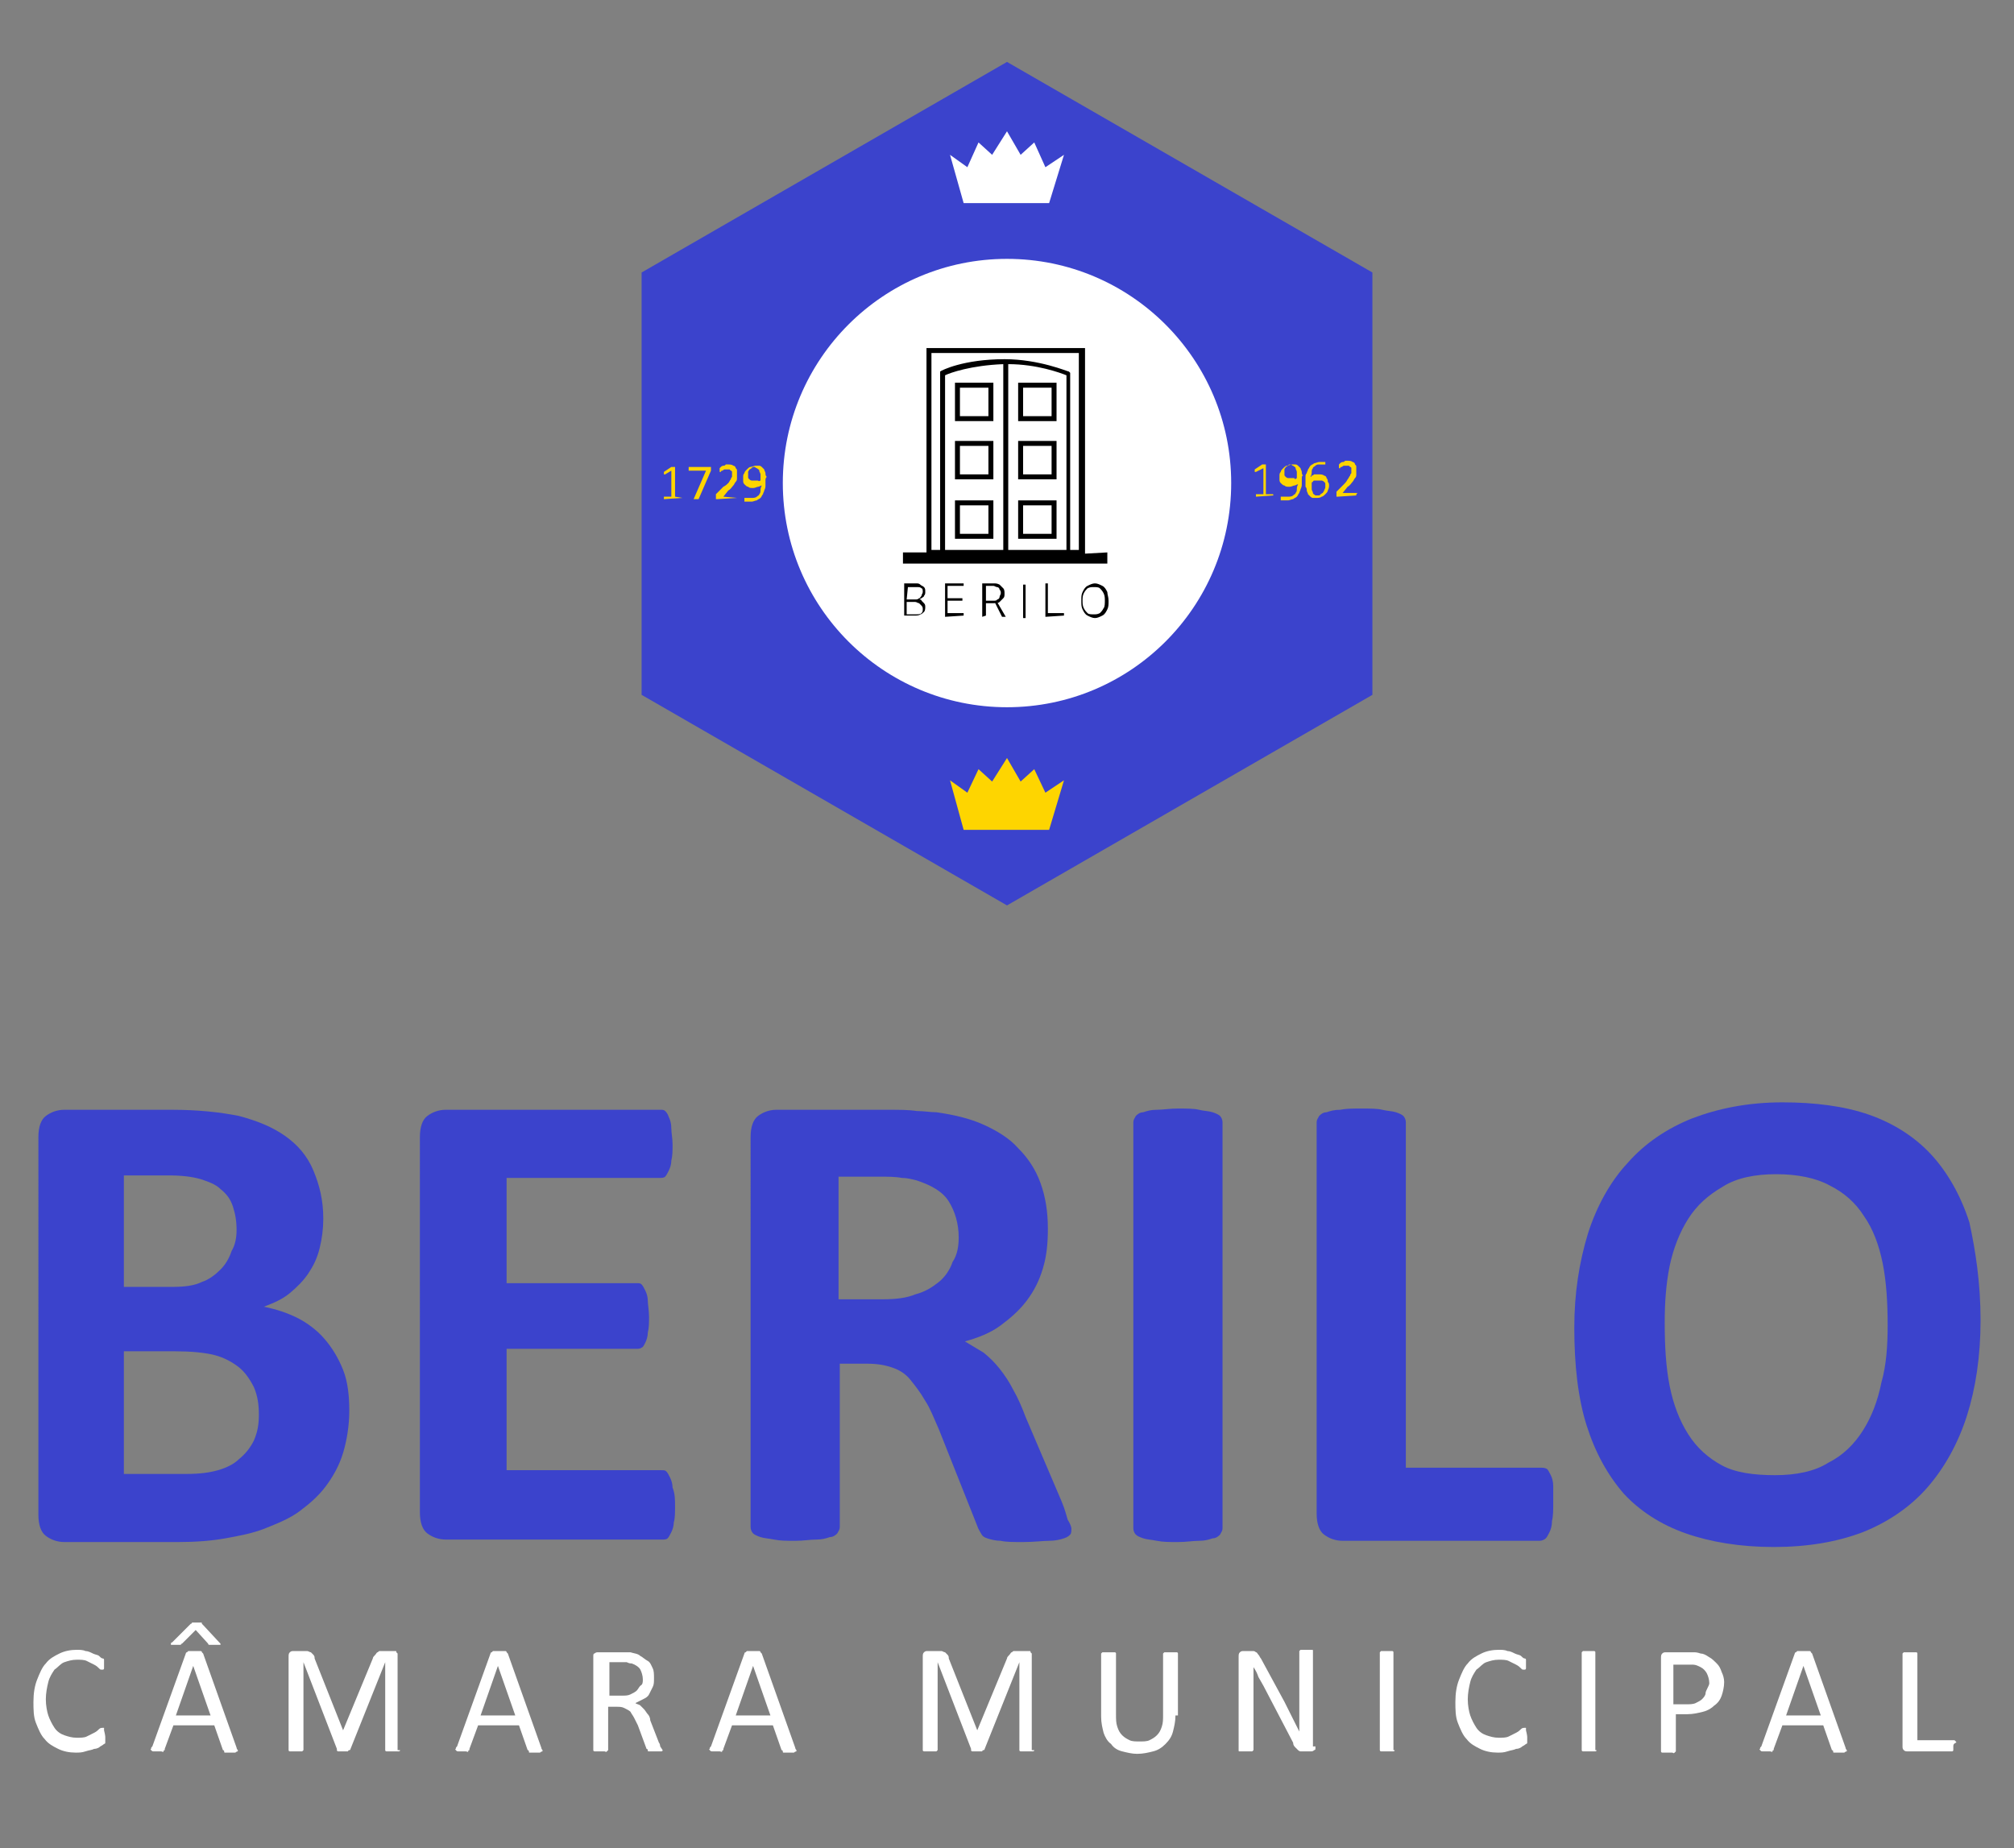
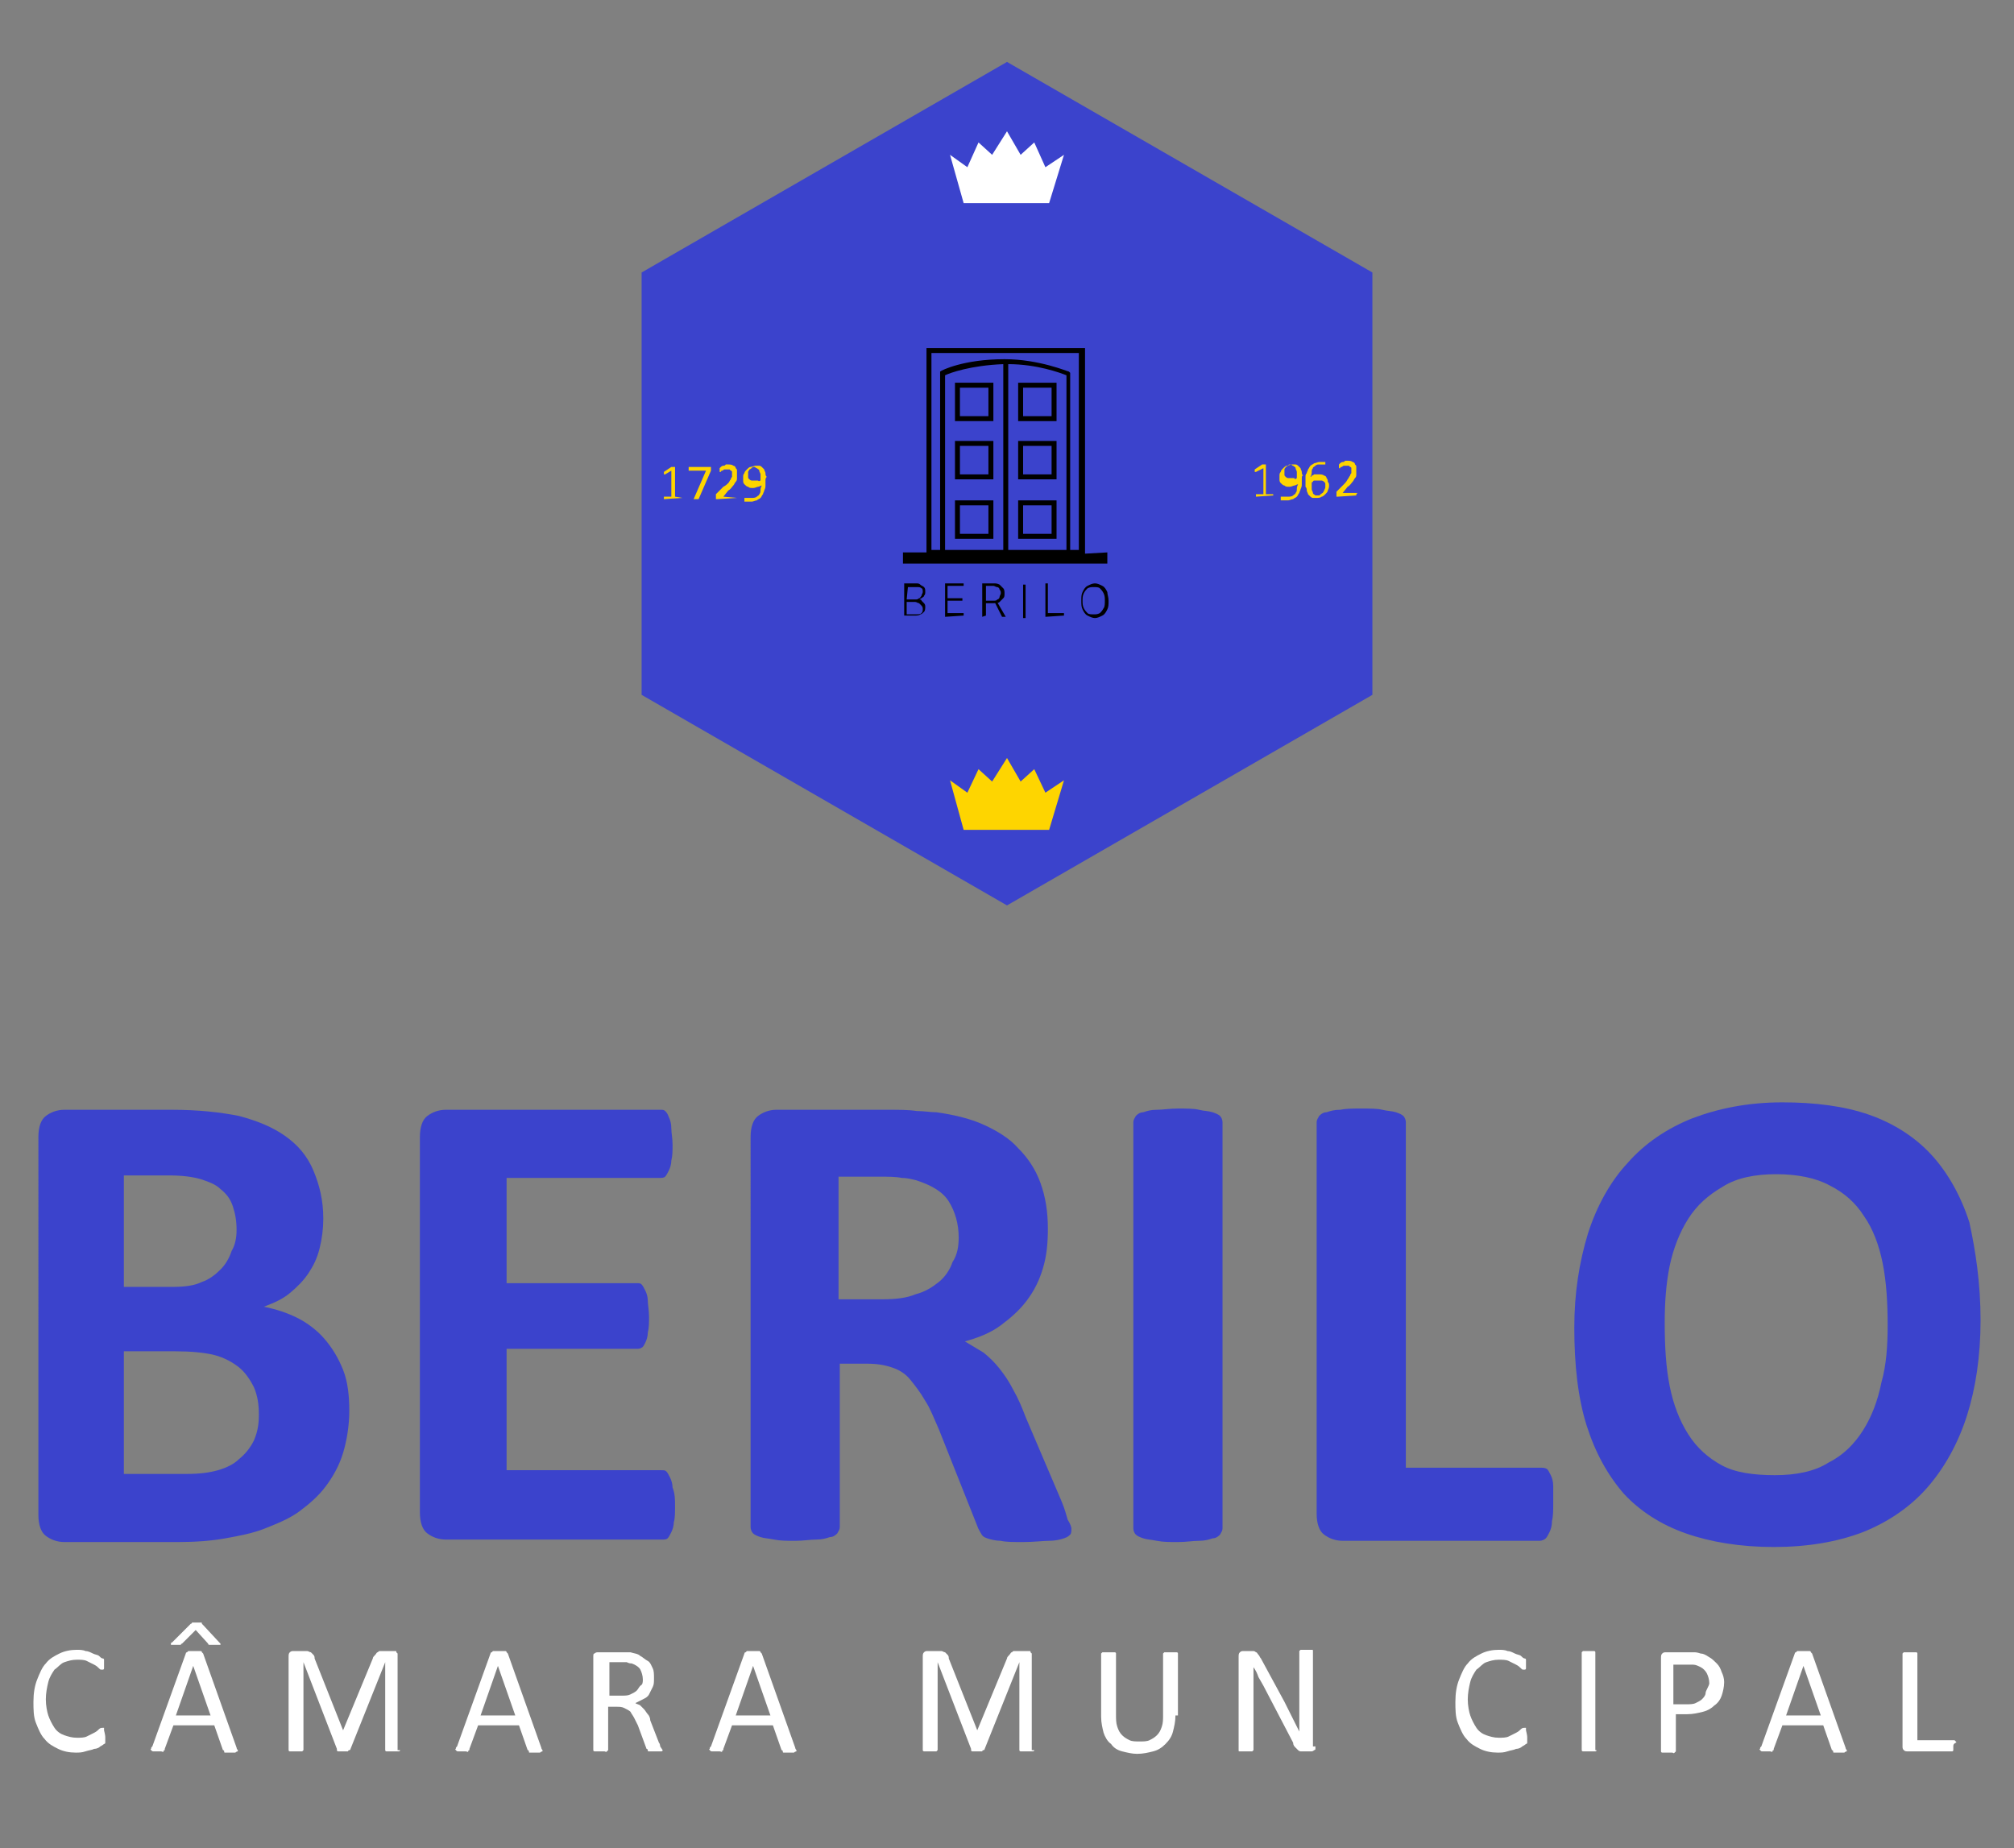
<svg xmlns="http://www.w3.org/2000/svg" version="1.1" id="Camada_1" x="0px" y="0px" viewBox="0 0 162.6 149.2" style="enable-background:new 0 0 162.6 149.2;" xml:space="preserve">
  <rect x="0" y="0" width="162.6" height="149.2" fill="#808080" stroke="none" />
  <style type="text/css">
	.st0{fill:#3B43CC;}
	.st1{fill:#FFFFFF;}
	.st2{fill:#FED500;}
</style>
  <g>
    <polygon class="st0" points="51.8,22 51.8,56.1 81.3,73.1 110.8,56.1 110.8,22 81.3,5  " />
-     <circle class="st1" cx="81.3" cy="39" r="18.1" />
    <polygon class="st1" points="84.4,13.5 83.5,11.5 82.4,12.5 81.3,10.6 80.1,12.5 79,11.5 78.1,13.5 76.7,12.5 77.8,16.4 81.3,16.4    84.7,16.4 85.9,12.5  " />
    <polygon class="st2" points="84.4,64 83.5,62.1 82.4,63.1 81.3,61.2 80.1,63.1 79,62.1 78.1,64 76.7,63 77.8,67 81.3,67 84.7,67    85.9,63  " />
    <g>
      <g>
        <path class="st2" d="M55.1,40.2L55.1,40.2C55.1,40.3,55.1,40.3,55.1,40.2L55.1,40.2L55.1,40.2l-1.5,0.1l0,0l0,0l0,0     c0,0,0,0,0-0.1c0,0,0,0,0-0.1l0,0l0,0l0,0h0.6V38l-0.5,0.3c0,0,0,0-0.1,0l0,0l0,0c0,0,0,0,0-0.1c0,0,0,0,0-0.1l0,0l0,0l0,0     l0.6-0.4l0,0l0,0l0,0c0,0,0,0,0.1,0h0.1c0,0,0,0,0.1,0l0,0l0,0v2.4L55.1,40.2L55.1,40.2L55.1,40.2C55.1,40.1,55.1,40.1,55.1,40.2     C55.1,40.1,55.1,40.1,55.1,40.2z" />
        <path class="st2" d="M57.4,37.7C57.4,37.7,57.4,37.8,57.4,37.7C57.4,37.8,57.4,37.8,57.4,37.7c0,0.1,0,0.1,0,0.2c0,0,0,0,0,0.1     l-1,2.3l0,0l0,0c0,0,0,0-0.1,0h-0.1h-0.1c0,0,0,0-0.1,0l0,0l0,0l1-2.3h-1.3c0,0,0,0-0.1,0v-0.1v-0.1c0,0,0,0,0-0.1l0,0l0,0h1.6     C57.2,37.7,57.2,37.7,57.4,37.7L57.4,37.7C57.4,37.6,57.4,37.6,57.4,37.7L57.4,37.7z" />
        <path class="st2" d="M59.5,40.2L59.5,40.2C59.5,40.3,59.5,40.3,59.5,40.2L59.5,40.2L59.5,40.2l-1.6,0.1c0,0,0,0-0.1,0l0,0l0,0     c0,0,0,0,0-0.1v-0.1c0,0,0,0,0-0.1l0,0c0,0,0,0,0-0.1l0.6-0.6c0.2-0.1,0.3-0.2,0.4-0.3c0.1-0.1,0.1-0.2,0.2-0.3     c0-0.1,0.1-0.2,0.1-0.2c0-0.1,0-0.1,0-0.2c0-0.1,0-0.1,0-0.2C59.1,38,59,38,59,38l-0.1-0.1c-0.1,0-0.1,0-0.2,0     c-0.1,0-0.2,0-0.2,0c-0.1,0-0.1,0.1-0.2,0.1c-0.1,0-0.1,0.1-0.1,0.1h-0.1l0,0l0,0c0,0,0,0,0-0.1c0,0,0,0,0-0.1c0,0,0,0,0-0.1     s0,0,0,0l0,0l0,0c0,0,0,0,0.1-0.1c0,0,0.1-0.1,0.2-0.1c0.1,0,0.1,0,0.2-0.1c0.1,0,0.2,0,0.2,0c0.1,0,0.3,0,0.4,0.1     c0.1,0,0.2,0.1,0.2,0.2c0.1,0.1,0.1,0.1,0.1,0.2c0,0.1,0,0.2,0,0.3s0,0.2,0,0.3s0,0.2-0.1,0.3s-0.1,0.2-0.2,0.3     c-0.1,0.1-0.2,0.3-0.4,0.4l-0.4,0.5L59.5,40.2L59.5,40.2L59.5,40.2C59.5,40.1,59.5,40.1,59.5,40.2C59.5,40.1,59.5,40.1,59.5,40.2     z" />
        <path class="st2" d="M61.8,38.8c0,0.1,0,0.2,0,0.4c0,0.1,0,0.2-0.1,0.4c0,0.1-0.1,0.2-0.1,0.3c-0.1,0.1-0.1,0.2-0.2,0.3     c-0.1,0.1-0.2,0.1-0.3,0.2c-0.1,0-0.3,0.1-0.4,0.1c-0.1,0-0.1,0-0.2,0s-0.1,0-0.2,0h-0.1h-0.1c0,0,0,0,0-0.1v-0.1v-0.1l0,0l0,0     l0,0c0,0,0,0,0.1,0h0.1c0,0,0.1,0,0.2,0c0.1,0,0.1,0,0.2,0s0.3,0,0.4-0.1c0.1-0.1,0.2-0.1,0.2-0.2c0.1-0.1,0.1-0.2,0.1-0.3     s0-0.2,0.1-0.4c-0.1,0-0.2,0.1-0.3,0.1s-0.2,0.1-0.4,0.1s-0.3,0-0.4-0.1c-0.1,0-0.2-0.1-0.3-0.2S60,38.9,60,38.8s0-0.2,0-0.3     s0-0.2,0.1-0.3c0-0.1,0.1-0.2,0.2-0.3c0.1-0.1,0.2-0.2,0.3-0.2s0.3-0.1,0.4-0.1c0.1,0,0.2,0,0.3,0s0.2,0.1,0.2,0.1     c0.1,0.1,0.1,0.1,0.2,0.2c0,0.1,0.1,0.2,0.1,0.3s0,0.2,0.1,0.3C61.8,38.6,61.8,38.7,61.8,38.8z M61.4,38.8c0-0.2,0-0.3,0-0.5     c0-0.1-0.1-0.2-0.1-0.3s-0.1-0.1-0.2-0.2c-0.1,0-0.1-0.1-0.2-0.1c-0.1,0-0.2,0-0.2,0.1c-0.1,0-0.1,0.1-0.2,0.1     c0,0.1-0.1,0.1-0.1,0.2c0,0.1,0,0.1,0,0.2c0,0.1,0,0.2,0,0.2c0,0.1,0,0.1,0.1,0.2c0,0,0.1,0.1,0.2,0.1c0.1,0,0.1,0,0.2,0     s0.2,0,0.3,0C61.3,38.9,61.3,38.8,61.4,38.8z" />
      </g>
    </g>
    <g>
      <g>
        <path class="st2" d="M102.8,40L102.8,40C102.8,40.1,102.8,40.1,102.8,40L102.8,40L102.8,40l-1.4,0.1l0,0l0,0l0,0c0,0,0,0,0-0.1     c0,0,0,0,0-0.1l0,0l0,0l0,0h0.6v-2.1l-0.6,0.3c0,0,0,0-0.1,0l0,0l0,0c0,0,0,0,0-0.1c0,0,0,0,0-0.1l0,0l0,0l0,0l0.6-0.4l0,0l0,0     l0,0c0,0,0,0,0.1,0h0.1c0,0,0,0,0.1,0l0,0l0,0v2.4h0.5l0,0l0,0C102.8,39.9,102.8,39.9,102.8,40C102.8,39.9,102.8,40,102.8,40z" />
        <path class="st2" d="M105.1,38.7c0,0.1,0,0.2,0,0.4c0,0.1,0,0.2-0.1,0.4c0,0.1-0.1,0.2-0.1,0.3c-0.1,0.1-0.1,0.2-0.2,0.3     s-0.2,0.1-0.3,0.2c-0.1,0-0.3,0.1-0.4,0.1s-0.1,0-0.2,0s-0.1,0-0.2,0h-0.1h-0.1c0,0,0,0,0-0.1s0-0.1,0-0.1v-0.1l0,0l0,0l0,0     c0,0,0,0,0.1,0h0.1c0,0,0.1,0,0.2,0s0.1,0,0.2,0s0.3,0,0.4-0.1s0.2-0.1,0.2-0.2c0.1-0.1,0.1-0.2,0.1-0.3s0-0.2,0.1-0.4     c-0.1,0-0.2,0.1-0.3,0.1s-0.2,0.1-0.4,0.1c-0.2,0-0.3,0-0.4-0.1c-0.1,0-0.2-0.1-0.3-0.2c-0.1-0.1-0.1-0.2-0.1-0.3s0-0.2,0-0.3     s0-0.2,0.1-0.3c0-0.1,0.1-0.2,0.2-0.3s0.2-0.2,0.3-0.2s0.3-0.1,0.4-0.1s0.2,0,0.3,0s0.2,0.1,0.2,0.1c0.1,0.1,0.1,0.1,0.2,0.2     c0,0.1,0.1,0.2,0.1,0.3s0,0.2,0.1,0.3C105.1,38.4,105.1,38.5,105.1,38.7z M104.7,38.6c0-0.2,0-0.3,0-0.5c0-0.1-0.1-0.2-0.1-0.3     s-0.1-0.1-0.2-0.2c-0.1,0-0.1-0.1-0.2-0.1s-0.2,0-0.2,0.1c-0.1,0-0.1,0.1-0.2,0.1c0,0.1-0.1,0.1-0.1,0.2c0,0.1,0,0.1,0,0.2     c0,0.1,0,0.2,0,0.2c0,0.1,0,0.1,0.1,0.2c0,0,0.1,0.1,0.2,0.1s0.1,0,0.2,0s0.2,0,0.3,0C104.5,38.7,104.6,38.7,104.7,38.6z" />
        <path class="st2" d="M107.3,39.2c0,0.1,0,0.2-0.1,0.4c0,0.1-0.1,0.2-0.2,0.3s-0.2,0.2-0.3,0.2c-0.1,0.1-0.3,0.1-0.4,0.1     s-0.2,0-0.3,0s-0.2-0.1-0.2-0.1c-0.1-0.1-0.1-0.1-0.2-0.2c0-0.1-0.1-0.2-0.1-0.3s0-0.2-0.1-0.3c0-0.1,0-0.2,0-0.4     c0-0.1,0-0.2,0-0.4c0-0.1,0-0.2,0.1-0.3c0-0.1,0.1-0.2,0.1-0.3c0.1-0.1,0.1-0.2,0.2-0.3s0.2-0.1,0.3-0.2c0.1,0,0.3-0.1,0.4-0.1     s0.1,0,0.2,0s0.1,0,0.1,0h0.1h0.1l0,0l0,0l0,0c0,0,0,0,0,0.1c0,0,0,0,0,0.1s0,0,0,0l0,0l0,0c0,0,0,0-0.1,0h-0.1h-0.1     c-0.1,0-0.1,0-0.2,0s-0.2,0-0.3,0.1s-0.2,0.1-0.2,0.2c-0.1,0.1-0.1,0.2-0.1,0.3s0,0.2-0.1,0.4c0,0,0.1,0,0.1-0.1     c0,0,0.1,0,0.2-0.1c0.1,0,0.1,0,0.2,0s0.1,0,0.2,0s0.3,0,0.4,0.1c0.1,0,0.2,0.1,0.2,0.2c0.1,0.1,0.1,0.2,0.1,0.3     C107.3,39,107.3,39.1,107.3,39.2z M107,39.3c0-0.1,0-0.2,0-0.2c0-0.1,0-0.1-0.1-0.2c0,0-0.1-0.1-0.2-0.1s-0.1,0-0.2,0     s-0.1,0-0.2,0s-0.1,0-0.2,0c0,0-0.1,0-0.1,0.1c0,0-0.1,0-0.1,0.1c0,0.2,0,0.3,0,0.5c0,0.1,0.1,0.2,0.1,0.3s0.1,0.1,0.2,0.2     c0.1,0,0.1,0,0.2,0s0.2,0,0.2-0.1c0.1,0,0.1-0.1,0.2-0.1c0-0.1,0.1-0.1,0.1-0.2C107,39.4,107,39.4,107,39.3z" />
        <path class="st2" d="M109.5,40L109.5,40C109.5,40.1,109.5,40.1,109.5,40L109.5,40L109.5,40l-1.5,0.1c0,0,0,0-0.1,0l0,0l0,0     c0,0,0,0,0-0.1v-0.1c0,0,0,0,0-0.1l0,0c0,0,0,0,0-0.1l0.6-0.6c0.1-0.1,0.2-0.2,0.3-0.4c0.1-0.1,0.1-0.2,0.2-0.3     c0-0.1,0.1-0.2,0.1-0.2c0-0.1,0-0.1,0-0.2s0-0.1,0-0.2c0-0.1-0.1-0.1-0.1-0.1l-0.1-0.1c0,0-0.1,0-0.2,0s-0.2,0-0.2,0     c-0.1,0-0.1,0.1-0.2,0.1s-0.1,0.1-0.1,0.1h-0.1l0,0l0,0c0,0,0,0,0-0.1c0,0,0,0,0-0.1c0,0,0,0,0-0.1l0,0l0,0l0,0c0,0,0,0,0.1-0.1     c0,0,0.1-0.1,0.2-0.1s0.1,0,0.2-0.1c0.1,0,0.2,0,0.2,0c0.1,0,0.3,0,0.4,0.1c0.1,0,0.2,0.1,0.2,0.2c0.1,0.1,0.1,0.1,0.1,0.2     c0,0.1,0,0.2,0,0.3s0,0.2,0,0.3s0,0.2-0.1,0.3s-0.1,0.2-0.2,0.3s-0.2,0.3-0.4,0.4l-0.4,0.5h1.2l0,0l0,0     C109.5,39.9,109.5,39.9,109.5,40C109.5,39.9,109.5,40,109.5,40z" />
      </g>
    </g>
    <g>
      <g>
        <g>
          <path d="M73,49.8v-2.7h0.9c0.2,0,0.3,0,0.4,0.1s0.2,0.1,0.3,0.2c0.1,0.1,0.1,0.2,0.1,0.4c0,0.1,0,0.2-0.1,0.3      c0,0.1-0.1,0.1-0.2,0.2c-0.1,0-0.1,0.1-0.2,0.1l0,0c0.1,0,0.2,0,0.2,0.1c0.1,0.1,0.1,0.1,0.2,0.2c0.1,0.1,0.1,0.2,0.1,0.3      s0,0.3-0.1,0.4c-0.1,0.1-0.2,0.2-0.3,0.2c-0.1,0.1-0.3,0.1-0.5,0.1H73V49.8z M73.2,48.4h0.7c0.1,0,0.2,0,0.3-0.1      c0.1,0,0.1-0.1,0.2-0.2c0-0.1,0.1-0.2,0.1-0.3s0-0.3-0.1-0.3c-0.1-0.1-0.2-0.1-0.4-0.1h-0.7L73.2,48.4L73.2,48.4z M73.2,49.6      h0.7c0.2,0,0.4,0,0.5-0.1s0.1-0.2,0.1-0.3s0-0.2-0.1-0.3s-0.1-0.1-0.2-0.2c-0.1,0-0.2-0.1-0.3-0.1h-0.7V49.6z" />
          <path d="M76.3,49.8v-2.7h1.5v0.2h-1.3v1h1.2v0.2h-1.2v1h1.3v0.2L76.3,49.8L76.3,49.8z" />
          <path d="M79.3,49.8v-2.7h0.9c0.2,0,0.3,0,0.5,0.1c0.1,0.1,0.2,0.2,0.3,0.3s0.1,0.3,0.1,0.4c0,0.2,0,0.3-0.1,0.4      c-0.1,0.1-0.2,0.2-0.3,0.3c-0.1,0.1-0.3,0.1-0.5,0.1h-0.7v-0.2h0.7c0.1,0,0.3,0,0.3-0.1c0.1,0,0.2-0.1,0.2-0.2      c0-0.1,0.1-0.2,0.1-0.3s0-0.2-0.1-0.3c0-0.1-0.1-0.2-0.2-0.2s-0.2-0.1-0.3-0.1h-0.6v2.4L79.3,49.8L79.3,49.8z M80.5,48.6      l0.7,1.2h-0.3l-0.6-1.2H80.5z" />
          <path d="M82.8,47.2v2.7h-0.2v-2.7H82.8z" />
          <path d="M84.4,49.8v-2.7h0.2v2.4h1.3v0.2L84.4,49.8L84.4,49.8z" />
          <path d="M89.5,48.5c0,0.3,0,0.5-0.1,0.7s-0.2,0.4-0.4,0.5c-0.2,0.1-0.4,0.2-0.6,0.2s-0.4-0.1-0.6-0.2c-0.2-0.1-0.3-0.3-0.4-0.5      s-0.1-0.4-0.1-0.7s0-0.5,0.1-0.7s0.2-0.4,0.4-0.5c0.2-0.1,0.4-0.2,0.6-0.2s0.4,0.1,0.6,0.2c0.2,0.1,0.3,0.3,0.4,0.5      C89.4,48,89.5,48.2,89.5,48.5z M89.2,48.5c0-0.2,0-0.4-0.1-0.6c-0.1-0.2-0.2-0.3-0.3-0.4c-0.1-0.1-0.3-0.1-0.5-0.1      s-0.3,0-0.5,0.1c-0.1,0.1-0.2,0.2-0.3,0.4s-0.1,0.4-0.1,0.6c0,0.2,0,0.4,0.1,0.6c0.1,0.2,0.2,0.3,0.3,0.4      c0.1,0.1,0.3,0.1,0.5,0.1s0.3,0,0.5-0.1c0.1-0.1,0.2-0.2,0.3-0.4C89.2,49,89.2,48.7,89.2,48.5z" />
        </g>
      </g>
      <g>
        <path d="M87.6,44.7V28.1H74.8v16.5h-1.9v0.9h16.5v-0.9L87.6,44.7L87.6,44.7z M86.1,44.4h-4.7v-15c2.3,0,4.2,0.7,4.7,0.9V44.4z      M81,44.4h-4.7V30.3c0.4-0.2,2.1-0.8,4.7-0.9V44.4z M75.2,28.5h11.9v15.9h-0.7V30.1L86.3,30c-0.1,0-2.4-1-5.2-1     c-3.3,0-5.1,0.9-5.2,1v0.1v14.3h-0.7C75.2,44.4,75.2,28.5,75.2,28.5z" />
        <path d="M80.2,40.4h-3.1v3.1h3.1V40.4z M79.8,43.1h-2.3v-2.3h2.3V43.1z" />
        <path d="M80.2,35.6h-3.1v3.1h3.1V35.6z M79.8,38.3h-2.3V36h2.3V38.3z" />
        <path d="M80.2,30.9h-3.1V34h3.1V30.9z M79.8,33.6h-2.3v-2.3h2.3V33.6z" />
        <path d="M85.3,43.5v-3.1h-3.1v3.1H85.3z M82.6,40.8h2.3v2.3h-2.3V40.8z" />
        <path d="M85.3,35.6h-3.1v3.1h3.1V35.6z M84.9,38.3h-2.3V36h2.3V38.3z" />
        <path d="M85.3,30.9h-3.1V34h3.1V30.9z M84.9,33.6h-2.3v-2.3h2.3V33.6z" />
      </g>
    </g>
  </g>
  <g>
    <g>
      <path class="st0" d="M28.2,113.9c0,1.2-0.2,2.4-0.5,3.4s-0.8,1.9-1.4,2.7c-0.6,0.8-1.3,1.4-2.1,2s-1.8,1-2.8,1.4s-2.1,0.6-3.2,0.8    c-1.1,0.2-2.4,0.3-3.8,0.3H5.2c-0.6,0-1.1-0.2-1.5-0.5s-0.6-0.9-0.6-1.7V91.8c0-0.8,0.2-1.4,0.6-1.7c0.4-0.3,0.9-0.5,1.5-0.5h8.7    c2.1,0,3.9,0.2,5.4,0.5c1.5,0.4,2.7,0.9,3.7,1.6s1.8,1.6,2.3,2.8c0.5,1.2,0.8,2.4,0.8,3.9c0,0.8-0.1,1.6-0.3,2.4    c-0.2,0.8-0.5,1.4-0.9,2s-0.9,1.1-1.5,1.6s-1.3,0.8-2.1,1.1c1,0.2,1.9,0.5,2.7,0.9c0.8,0.4,1.6,1,2.2,1.7s1.1,1.5,1.5,2.5    S28.2,112.8,28.2,113.9z M19.1,99.3c0-0.7-0.1-1.3-0.3-1.9c-0.2-0.6-0.5-1-1-1.4c-0.4-0.4-1-0.6-1.6-0.8c-0.7-0.2-1.5-0.3-2.6-0.3    H10v9h3.9c1,0,1.8-0.1,2.4-0.4c0.6-0.2,1.1-0.6,1.5-1s0.7-0.9,0.9-1.5C19,100.5,19.1,99.9,19.1,99.3z M20.9,114.2    c0-0.8-0.1-1.5-0.4-2.2c-0.3-0.6-0.7-1.2-1.2-1.6s-1.2-0.8-2-1s-1.9-0.3-3.1-0.3H10v9.9h5.1c1,0,1.8-0.1,2.5-0.3    c0.7-0.2,1.3-0.5,1.7-0.9c0.5-0.4,0.9-0.9,1.2-1.5C20.8,115.6,20.9,115,20.9,114.2z" />
      <path class="st0" d="M54.5,121.6c0,0.5,0,1-0.1,1.3c0,0.3-0.1,0.6-0.2,0.8c-0.1,0.2-0.2,0.4-0.3,0.5s-0.3,0.1-0.4,0.1H36    c-0.6,0-1.1-0.2-1.5-0.5s-0.6-0.9-0.6-1.7V91.8c0-0.8,0.2-1.4,0.6-1.7c0.4-0.3,0.9-0.5,1.5-0.5h17.3c0.2,0,0.3,0,0.4,0.1    c0.1,0.1,0.2,0.2,0.3,0.5c0.1,0.2,0.2,0.5,0.2,0.9s0.1,0.8,0.1,1.3s0,0.9-0.1,1.3c0,0.3-0.1,0.6-0.2,0.8c-0.1,0.2-0.2,0.4-0.3,0.5    s-0.3,0.1-0.4,0.1H40.9v8.5h10.5c0.2,0,0.3,0,0.4,0.1c0.1,0.1,0.2,0.3,0.3,0.5s0.2,0.5,0.2,0.8s0.1,0.8,0.1,1.3s0,0.9-0.1,1.3    c0,0.3-0.1,0.6-0.2,0.8c-0.1,0.2-0.2,0.4-0.3,0.4c-0.1,0.1-0.3,0.1-0.4,0.1H40.9v9.8h12.5c0.2,0,0.3,0,0.4,0.1    c0.1,0.1,0.2,0.3,0.3,0.5s0.2,0.5,0.2,0.8C54.5,120.6,54.5,121.1,54.5,121.6z" />
      <path class="st0" d="M86.5,123.4c0,0.2,0,0.4-0.1,0.5s-0.2,0.2-0.5,0.3s-0.7,0.2-1.2,0.2s-1.2,0.1-2.1,0.1c-0.8,0-1.4,0-1.8-0.1    c-0.4,0-0.8-0.1-1.1-0.2s-0.4-0.2-0.5-0.4c-0.1-0.2-0.2-0.3-0.3-0.6l-3.1-7.8c-0.4-0.9-0.7-1.7-1.1-2.3c-0.4-0.7-0.8-1.2-1.2-1.7    s-0.9-0.8-1.5-1s-1.2-0.3-2-0.3h-2.2v13.2c0,0.2-0.1,0.3-0.2,0.5c-0.1,0.1-0.3,0.3-0.6,0.3c-0.3,0.1-0.6,0.2-1.1,0.2    s-1,0.1-1.7,0.1c-0.7,0-1.2,0-1.7-0.1s-0.8-0.1-1.1-0.2s-0.5-0.2-0.6-0.3s-0.2-0.3-0.2-0.5V91.8c0-0.8,0.2-1.4,0.6-1.7    c0.4-0.3,0.9-0.5,1.5-0.5h9c0.9,0,1.7,0,2.3,0.1c0.6,0,1.1,0.1,1.6,0.1c1.4,0.2,2.7,0.5,3.8,1s2.1,1.1,2.8,1.9    c0.8,0.8,1.4,1.7,1.8,2.8c0.4,1.1,0.6,2.3,0.6,3.7c0,1.2-0.1,2.2-0.4,3.2s-0.7,1.8-1.3,2.6c-0.6,0.8-1.3,1.4-2.1,2s-1.8,1-2.9,1.3    c0.5,0.3,1,0.6,1.5,0.9c0.5,0.4,0.9,0.8,1.3,1.3s0.8,1.1,1.1,1.7c0.4,0.7,0.7,1.4,1,2.2l2.9,6.8c0.3,0.7,0.4,1.2,0.5,1.5    C86.4,123,86.5,123.3,86.5,123.4z M77.4,99.9c0-1.1-0.3-2.1-0.8-2.9s-1.4-1.3-2.6-1.7c-0.4-0.1-0.8-0.2-1.2-0.2    C72.3,95,71.7,95,70.9,95h-3.2v9.9h3.6c1,0,1.9-0.1,2.6-0.4c0.8-0.2,1.4-0.6,1.9-1s0.9-1,1.1-1.6C77.3,101.3,77.4,100.6,77.4,99.9    z" />
      <path class="st0" d="M98.7,123.4c0,0.2-0.1,0.3-0.2,0.5c-0.1,0.1-0.3,0.3-0.6,0.3c-0.3,0.1-0.6,0.2-1.1,0.2s-1,0.1-1.7,0.1    s-1.2,0-1.7-0.1s-0.8-0.1-1.1-0.2s-0.5-0.2-0.6-0.3s-0.2-0.3-0.2-0.5V90.6c0-0.2,0.1-0.3,0.2-0.5c0.1-0.1,0.3-0.3,0.6-0.3    c0.3-0.1,0.6-0.2,1.1-0.2s1-0.1,1.7-0.1s1.3,0,1.7,0.1c0.4,0.1,0.8,0.1,1.1,0.2s0.5,0.2,0.6,0.3c0.1,0.1,0.2,0.3,0.2,0.5V123.4z" />
      <path class="st0" d="M125.4,121.4c0,0.5,0,1-0.1,1.4c0,0.4-0.1,0.7-0.2,0.9c-0.1,0.2-0.2,0.4-0.3,0.5s-0.3,0.2-0.5,0.2h-15.9    c-0.6,0-1.1-0.2-1.5-0.5s-0.6-0.9-0.6-1.7V90.6c0-0.2,0.1-0.3,0.2-0.5c0.1-0.1,0.3-0.3,0.6-0.3c0.3-0.1,0.6-0.2,1.1-0.2    c0.5-0.1,1-0.1,1.7-0.1s1.3,0,1.7,0.1c0.4,0.1,0.8,0.1,1.1,0.2s0.5,0.2,0.6,0.3c0.1,0.1,0.2,0.3,0.2,0.5v27.9h10.9    c0.2,0,0.3,0,0.5,0.1c0.1,0.1,0.2,0.3,0.3,0.5c0.1,0.2,0.2,0.5,0.2,0.9S125.4,120.9,125.4,121.4z" />
      <path class="st0" d="M159.9,106.6c0,2.9-0.4,5.5-1.1,7.7s-1.8,4.2-3.2,5.8s-3.2,2.8-5.2,3.6c-2.1,0.8-4.5,1.2-7.2,1.2    s-5.1-0.4-7.1-1.1s-3.7-1.8-5-3.2c-1.3-1.5-2.3-3.3-3-5.5s-1-4.9-1-7.9c0-2.8,0.4-5.3,1.1-7.6c0.7-2.2,1.8-4.2,3.2-5.7    c1.4-1.6,3.2-2.8,5.2-3.6c2.1-0.8,4.5-1.3,7.3-1.3c2.6,0,5,0.3,7,1s3.7,1.8,5,3.2c1.3,1.4,2.4,3.3,3.1,5.5    C159.5,101,159.9,103.6,159.9,106.6z M152.4,107c0-1.8-0.1-3.5-0.4-5c-0.3-1.5-0.8-2.8-1.5-3.8c-0.7-1.1-1.6-1.9-2.8-2.5    c-1.1-0.6-2.6-0.9-4.3-0.9s-3.2,0.3-4.3,1c-1.2,0.7-2.1,1.5-2.8,2.6s-1.2,2.4-1.5,3.8c-0.3,1.5-0.4,3-0.4,4.6    c0,1.9,0.1,3.6,0.4,5.1c0.3,1.5,0.8,2.8,1.5,3.9s1.6,1.9,2.7,2.5c1.1,0.6,2.6,0.8,4.3,0.8s3.2-0.3,4.3-1c1.2-0.6,2.1-1.5,2.8-2.6    s1.2-2.4,1.5-3.9C152.3,110.2,152.4,108.6,152.4,107z" />
    </g>
  </g>
  <g>
    <path class="st1" d="M8.5,140.3c0,0.1,0,0.1,0,0.2v0.1v0.1c0,0,0,0.1-0.1,0.1c0,0-0.1,0.1-0.3,0.2c-0.1,0.1-0.3,0.2-0.5,0.2   c-0.2,0.1-0.4,0.1-0.7,0.2c-0.3,0.1-0.5,0.1-0.8,0.1c-0.5,0-1-0.1-1.4-0.3s-0.8-0.4-1.1-0.8c-0.3-0.3-0.5-0.8-0.7-1.3   s-0.2-1.1-0.2-1.7c0-0.7,0.1-1.3,0.3-1.8s0.4-1,0.7-1.3c0.3-0.4,0.7-0.6,1.1-0.8s0.9-0.3,1.4-0.3c0.2,0,0.5,0,0.7,0.1   c0.2,0,0.4,0.1,0.6,0.2c0.2,0.1,0.4,0.1,0.5,0.2c0.1,0.1,0.2,0.2,0.3,0.2s0.1,0.1,0.1,0.1v0.1v0.1c0,0.1,0,0.1,0,0.2   c0,0.1,0,0.2,0,0.2c0,0.1,0,0.1,0,0.1s0,0.1-0.1,0.1H8.2c-0.1,0-0.1,0-0.2-0.1c-0.1-0.1-0.2-0.2-0.4-0.3c-0.2-0.1-0.4-0.2-0.6-0.3   S6.5,134,6.2,134c-0.4,0-0.7,0.1-1,0.2s-0.5,0.4-0.8,0.6c-0.2,0.3-0.4,0.6-0.5,1s-0.2,0.9-0.2,1.4s0.1,1,0.2,1.3   c0.1,0.3,0.3,0.7,0.5,1s0.5,0.5,0.8,0.6s0.6,0.2,1,0.2c0.3,0,0.6,0,0.8-0.1c0.2-0.1,0.4-0.2,0.6-0.3s0.3-0.2,0.4-0.3   c0.1-0.1,0.2-0.1,0.3-0.1h0.1c0,0,0,0,0,0.1v0.1C8.5,140.1,8.5,140.2,8.5,140.3z" />
    <path class="st1" d="M19.1,141.1c0,0.1,0.1,0.2,0.1,0.2v0.1c0,0-0.1,0-0.2,0.1c-0.1,0-0.2,0-0.3,0c-0.1,0-0.2,0-0.3,0   c-0.1,0-0.1,0-0.2,0s-0.1,0-0.1-0.1c0,0,0-0.1-0.1-0.1l-0.7-2H14l-0.7,1.9v0.1c0,0-0.1,0-0.1,0.1s-0.1,0-0.2,0s-0.2,0-0.3,0   s-0.2,0-0.3,0s-0.1,0-0.2-0.1c-0.1-0.1,0-0.1,0-0.1c0-0.1,0-0.1,0.1-0.2l2.7-7.5c0,0,0-0.1,0.1-0.1l0.1-0.1c0,0,0.1,0,0.2,0   s0.2,0,0.3,0s0.2,0,0.3,0c0.1,0,0.2,0,0.2,0s0.1,0,0.1,0.1l0.1,0.1L19.1,141.1z M15.8,131c0.1,0,0.2,0,0.2,0c0.1,0,0.1,0,0.2,0   s0.1,0,0.1,0.1l0.1,0.1l1.3,1.4l0.1,0.1v0.1h-0.1c-0.1,0-0.1,0-0.2,0s-0.2,0-0.3,0c-0.1,0-0.1,0-0.2,0h-0.1c0,0-0.1,0-0.1-0.1   l-1-1.1l-1,1c-0.1,0.1-0.1,0.1-0.1,0.1s-0.1,0-0.1,0.1c0,0-0.1,0-0.2,0s-0.2,0-0.3,0s-0.2,0-0.2,0c-0.1,0-0.1,0-0.1,0s0,0,0-0.1   c0,0,0-0.1,0.1-0.1l1.4-1.4l0.1-0.1c0,0,0.1,0,0.1-0.1C15.5,131,15.6,131,15.8,131C15.6,131,15.7,131,15.8,131z M15.6,134.5   L15.6,134.5l-1.4,4H17L15.6,134.5z" />
    <path class="st1" d="M32.3,141.3L32.3,141.3c0,0.1-0.1,0.1-0.1,0.1s-0.1,0-0.2,0s-0.2,0-0.3,0c-0.1,0-0.2,0-0.3,0   c-0.1,0-0.1,0-0.2,0c0,0-0.1,0-0.1-0.1v-0.1v-7l0,0l-2.8,7c0,0,0,0.1-0.1,0.1c0,0-0.1,0-0.1,0.1c0,0-0.1,0-0.2,0s-0.1,0-0.2,0   s-0.2,0-0.2,0c-0.1,0-0.1,0-0.2,0c0,0-0.1,0-0.1-0.1c0,0,0,0,0-0.1l-2.7-7l0,0v7v0.1c0,0,0,0-0.1,0.1c0,0-0.1,0-0.2,0s-0.2,0-0.3,0   c-0.1,0-0.2,0-0.3,0c-0.1,0-0.1,0-0.2,0c0,0-0.1,0-0.1-0.1v-0.1v-7.4c0-0.2,0-0.3,0.1-0.4s0.2-0.1,0.3-0.1h0.7c0.1,0,0.3,0,0.4,0   s0.2,0.1,0.3,0.1c0.1,0.1,0.1,0.1,0.2,0.2s0.1,0.2,0.1,0.3l2.3,5.8l0,0l2.4-5.8c0-0.1,0.1-0.2,0.2-0.3s0.1-0.2,0.2-0.2   c0.1-0.1,0.1-0.1,0.2-0.1s0.2,0,0.3,0h0.7c0.1,0,0.1,0,0.2,0s0.1,0,0.1,0.1l0.1,0.1c0,0.1,0,0.1,0,0.2v7.6L32.3,141.3L32.3,141.3z" />
    <path class="st1" d="M43.7,141.1c0,0.1,0.1,0.2,0.1,0.2v0.1c0,0-0.1,0-0.2,0.1c-0.1,0-0.2,0-0.3,0s-0.2,0-0.3,0s-0.1,0-0.2,0   s-0.1,0-0.1-0.1c0,0,0-0.1-0.1-0.1l-0.7-2h-3.3l-0.7,1.9v0.1c0,0-0.1,0-0.1,0.1s-0.1,0-0.2,0s-0.2,0-0.3,0s-0.2,0-0.3,0   s-0.1,0-0.2-0.1c-0.1-0.1,0-0.1,0-0.1c0-0.1,0-0.1,0.1-0.2l2.7-7.5c0,0,0-0.1,0.1-0.1l0.1-0.1c0,0,0.1,0,0.2,0s0.2,0,0.3,0   s0.2,0,0.3,0s0.2,0,0.2,0s0.1,0,0.1,0.1l0.1,0.1L43.7,141.1z M40.2,134.5L40.2,134.5l-1.4,4h2.8L40.2,134.5z" />
    <path class="st1" d="M53.5,141.3L53.5,141.3c0,0.1-0.1,0.1-0.1,0.1s-0.1,0-0.2,0c-0.1,0-0.2,0-0.3,0s-0.2,0-0.3,0s-0.1,0-0.2,0   s-0.1,0-0.1-0.1c0,0,0-0.1-0.1-0.1l-0.7-1.9c-0.1-0.2-0.2-0.4-0.3-0.6s-0.2-0.3-0.3-0.5c-0.1-0.1-0.3-0.2-0.5-0.3s-0.4-0.1-0.6-0.1   h-0.7v3.4v0.1c0,0,0,0-0.1,0.1s-0.1,0-0.2,0s-0.2,0-0.3,0s-0.2,0-0.3,0s-0.1,0-0.2,0c0,0-0.1,0-0.1-0.1v-0.1v-7.4   c0-0.2,0-0.3,0.1-0.3c0.1-0.1,0.2-0.1,0.3-0.1H50c0.2,0,0.4,0,0.5,0s0.3,0,0.4,0c0.3,0.1,0.6,0.1,0.8,0.3c0.2,0.1,0.4,0.3,0.6,0.4   c0.2,0.1,0.3,0.4,0.4,0.6c0.1,0.2,0.1,0.5,0.1,0.8s0,0.5-0.1,0.7s-0.2,0.4-0.3,0.6s-0.3,0.3-0.5,0.4s-0.4,0.2-0.6,0.3   c0.1,0.1,0.3,0.1,0.4,0.2c0.1,0.1,0.2,0.2,0.3,0.3s0.2,0.3,0.3,0.4c0.1,0.1,0.2,0.3,0.2,0.5l0.7,1.8c0.1,0.1,0.1,0.3,0.1,0.3   L53.5,141.3z M51.9,135.6c0-0.3-0.1-0.6-0.2-0.8c-0.1-0.2-0.4-0.4-0.7-0.5c-0.1,0-0.2,0-0.4-0.1c-0.1,0-0.3,0-0.5,0h-0.9v2.7h1   c0.3,0,0.5,0,0.7-0.1s0.4-0.2,0.5-0.3s0.2-0.3,0.3-0.4C51.9,136,51.9,135.8,51.9,135.6z" />
    <path class="st1" d="M64.2,141.1c0,0.1,0.1,0.2,0.1,0.2v0.1c0,0-0.1,0-0.2,0.1c-0.1,0-0.2,0-0.3,0s-0.2,0-0.3,0s-0.1,0-0.2,0   s-0.1,0-0.1-0.1c0,0,0-0.1-0.1-0.1l-0.7-2h-3.3l-0.7,1.9v0.1c0,0-0.1,0-0.1,0.1s-0.1,0-0.2,0c-0.1,0-0.2,0-0.3,0s-0.2,0-0.3,0   s-0.1,0-0.2-0.1c-0.1-0.1,0-0.1,0-0.1c0-0.1,0-0.1,0.1-0.2l2.7-7.5c0,0,0-0.1,0.1-0.1l0.1-0.1c0,0,0.1,0,0.2,0s0.2,0,0.3,0   s0.2,0,0.3,0s0.2,0,0.2,0s0.1,0,0.1,0.1l0.1,0.1L64.2,141.1z M60.8,134.5L60.8,134.5l-1.4,4h2.8L60.8,134.5z" />
    <path class="st1" d="M83.5,141.3L83.5,141.3c0,0.1-0.1,0.1-0.1,0.1s-0.1,0-0.2,0s-0.2,0-0.3,0s-0.2,0-0.3,0s-0.1,0-0.2,0   c0,0-0.1,0-0.1-0.1v-0.1v-7l0,0l-2.8,7c0,0,0,0.1-0.1,0.1c0,0-0.1,0-0.1,0.1c0,0-0.1,0-0.2,0s-0.1,0-0.2,0s-0.2,0-0.2,0   c-0.1,0-0.1,0-0.2,0c0,0-0.1,0-0.1-0.1c0,0,0,0,0-0.1l-2.7-7l0,0v7v0.1c0,0,0,0-0.1,0.1c0,0-0.1,0-0.2,0s-0.2,0-0.3,0s-0.2,0-0.3,0   s-0.1,0-0.2,0c0,0-0.1,0-0.1-0.1v-0.1v-7.4c0-0.2,0-0.3,0.1-0.4s0.2-0.1,0.3-0.1h0.7c0.1,0,0.3,0,0.4,0s0.2,0.1,0.3,0.1   c0.1,0.1,0.1,0.1,0.2,0.2s0.1,0.2,0.1,0.3l2.3,5.8l0,0l2.4-5.8c0-0.1,0.1-0.2,0.2-0.3s0.1-0.2,0.2-0.2c0.1-0.1,0.1-0.1,0.2-0.1   s0.2,0,0.3,0h0.7c0.1,0,0.1,0,0.2,0s0.1,0,0.1,0.1l0.1,0.1c0,0.1,0,0.1,0,0.2v7.6L83.5,141.3L83.5,141.3z" />
    <path class="st1" d="M94.9,138.5c0,0.5-0.1,0.9-0.2,1.3c-0.1,0.4-0.3,0.7-0.6,1c-0.3,0.3-0.6,0.5-1,0.6s-0.8,0.2-1.3,0.2   c-0.4,0-0.8-0.1-1.2-0.2s-0.7-0.3-0.9-0.6c-0.3-0.2-0.5-0.6-0.6-0.9c-0.1-0.4-0.2-0.8-0.2-1.3v-5v-0.1c0,0,0,0,0.1-0.1   c0,0,0.1,0,0.2,0s0.2,0,0.3,0s0.2,0,0.3,0s0.1,0,0.2,0c0,0,0.1,0,0.1,0.1v0.1v4.8c0,0.4,0,0.7,0.1,1s0.2,0.5,0.4,0.7   s0.4,0.3,0.6,0.4c0.2,0.1,0.5,0.1,0.8,0.1s0.6,0,0.8-0.1c0.2-0.1,0.4-0.2,0.6-0.4s0.3-0.4,0.4-0.7s0.1-0.6,0.1-0.9v-4.9v-0.1   c0,0,0,0,0.1-0.1c0,0,0.1,0,0.2,0s0.2,0,0.3,0s0.2,0,0.3,0s0.1,0,0.2,0c0,0,0.1,0,0.1,0.1v0.1v4.9L94.9,138.5L94.9,138.5z" />
    <path class="st1" d="M106.2,141c0,0.1,0,0.2,0,0.2c0,0.1-0.1,0.1-0.1,0.1s-0.1,0.1-0.2,0.1s-0.1,0-0.2,0h-0.4c-0.1,0-0.2,0-0.3,0   s-0.2-0.1-0.2-0.1c-0.1-0.1-0.1-0.1-0.2-0.2c-0.1-0.1-0.2-0.2-0.2-0.4l-2.4-4.6c-0.1-0.2-0.3-0.5-0.4-0.7c-0.1-0.3-0.2-0.5-0.4-0.8   l0,0c0,0.3,0,0.6,0,0.9c0,0.3,0,0.6,0,0.9v4.8v0.1c0,0,0,0-0.1,0.1c0,0-0.1,0-0.2,0s-0.2,0-0.3,0s-0.2,0-0.3,0s-0.1,0-0.2,0   s-0.1,0-0.1-0.1v-0.1v-7.4c0-0.2,0-0.3,0.1-0.4s0.2-0.1,0.3-0.1h0.5c0.1,0,0.2,0,0.3,0s0.2,0.1,0.2,0.1c0.1,0,0.1,0.1,0.2,0.2   c0.1,0.1,0.1,0.2,0.2,0.3l1.9,3.5c0.1,0.2,0.2,0.4,0.3,0.6c0.1,0.2,0.2,0.4,0.3,0.6s0.2,0.4,0.3,0.6c0.1,0.2,0.2,0.4,0.3,0.6l0,0   c0-0.3,0-0.7,0-1s0-0.7,0-1v-4.4v-0.1c0,0,0,0,0.1-0.1c0,0,0.1,0,0.2,0s0.2,0,0.3,0s0.2,0,0.2,0c0.1,0,0.1,0,0.2,0s0.1,0,0.1,0.1   v0.1v7.6L106.2,141L106.2,141z" />
-     <path class="st1" d="M112.6,141.3L112.6,141.3c0,0.1-0.1,0.1-0.1,0.1s-0.1,0-0.2,0s-0.2,0-0.3,0s-0.2,0-0.3,0s-0.1,0-0.2,0   c0,0-0.1,0-0.1-0.1v-0.1v-7.7v-0.1c0,0,0,0,0.1-0.1c0,0,0.1,0,0.2,0s0.1,0,0.2,0s0.2,0,0.3,0s0.1,0,0.2,0c0,0,0.1,0,0.1,0.1v0.1   v7.8H112.6z" />
    <path class="st1" d="M123.3,140.3c0,0.1,0,0.1,0,0.2v0.1v0.1c0,0,0,0.1-0.1,0.1c0,0-0.1,0.1-0.3,0.2c-0.1,0.1-0.3,0.2-0.5,0.2   c-0.2,0.1-0.4,0.1-0.7,0.2c-0.3,0.1-0.5,0.1-0.8,0.1c-0.5,0-1-0.1-1.4-0.3s-0.8-0.4-1.1-0.8c-0.3-0.3-0.5-0.8-0.7-1.3   s-0.2-1.1-0.2-1.7c0-0.7,0.1-1.3,0.3-1.8s0.4-1,0.7-1.3c0.3-0.4,0.7-0.6,1.1-0.8s0.9-0.3,1.4-0.3c0.2,0,0.5,0,0.7,0.1   c0.2,0,0.4,0.1,0.6,0.2c0.2,0.1,0.4,0.1,0.5,0.2s0.2,0.2,0.3,0.2s0.1,0.1,0.1,0.1v0.1v0.1c0,0.1,0,0.1,0,0.2c0,0.1,0,0.2,0,0.2   c0,0.1,0,0.1,0,0.1s0,0.1-0.1,0.1H123c-0.1,0-0.1,0-0.2-0.1s-0.2-0.2-0.4-0.3c-0.2-0.1-0.4-0.2-0.6-0.3s-0.5-0.1-0.8-0.1   c-0.4,0-0.7,0.1-1,0.2s-0.5,0.4-0.8,0.6c-0.2,0.3-0.4,0.6-0.5,1s-0.2,0.9-0.2,1.4s0.1,1,0.2,1.3s0.3,0.7,0.5,1s0.5,0.5,0.8,0.6   s0.6,0.2,1,0.2c0.3,0,0.6,0,0.8-0.1c0.2-0.1,0.4-0.2,0.6-0.3s0.3-0.2,0.4-0.3s0.2-0.1,0.3-0.1h0.1c0,0,0,0,0,0.1v0.1   C123.3,140.1,123.3,140.2,123.3,140.3z" />
    <path class="st1" d="M128.9,141.3L128.9,141.3c0,0.1-0.1,0.1-0.1,0.1s-0.1,0-0.2,0c-0.1,0-0.2,0-0.3,0s-0.2,0-0.3,0   c-0.1,0-0.1,0-0.2,0c0,0-0.1,0-0.1-0.1v-0.1v-7.7v-0.1c0,0,0,0,0.1-0.1c0,0,0.1,0,0.2,0c0.1,0,0.1,0,0.2,0c0.1,0,0.2,0,0.3,0   s0.1,0,0.2,0c0,0,0.1,0,0.1,0.1v0.1v7.8H128.9z" />
    <path class="st1" d="M139.2,135.8c0,0.4-0.1,0.8-0.2,1.1c-0.1,0.3-0.3,0.6-0.6,0.8c-0.2,0.2-0.5,0.4-0.9,0.5s-0.8,0.2-1.3,0.2h-0.9   v2.9v0.1c0,0,0,0-0.1,0.1s-0.1,0-0.2,0c-0.1,0-0.2,0-0.3,0s-0.2,0-0.3,0s-0.1,0-0.2,0c0,0-0.1,0-0.1-0.1v-0.1v-7.4   c0-0.2,0-0.3,0.1-0.4c0.1-0.1,0.2-0.1,0.3-0.1h1.7c0.2,0,0.3,0,0.5,0s0.3,0,0.6,0.1c0.2,0,0.4,0.1,0.7,0.3c0.2,0.1,0.4,0.3,0.6,0.5   c0.2,0.2,0.3,0.4,0.4,0.7C139.1,135.2,139.2,135.5,139.2,135.8z M138,135.9c0-0.3-0.1-0.6-0.2-0.8c-0.1-0.2-0.3-0.4-0.5-0.5   s-0.4-0.2-0.6-0.2s-0.4,0-0.6,0h-1v3.2h1c0.3,0,0.6,0,0.8-0.1s0.4-0.2,0.5-0.3s0.3-0.3,0.3-0.5S138,136.1,138,135.9z" />
    <path class="st1" d="M149,141.1c0,0.1,0.1,0.2,0.1,0.2v0.1c0,0-0.1,0-0.2,0.1c-0.1,0-0.2,0-0.3,0s-0.2,0-0.3,0s-0.1,0-0.2,0   s-0.1,0-0.1-0.1c0,0,0-0.1-0.1-0.1l-0.7-2h-3.3l-0.7,1.9v0.1c0,0-0.1,0-0.1,0.1s-0.1,0-0.2,0c-0.1,0-0.2,0-0.3,0s-0.2,0-0.3,0   s-0.1,0-0.2-0.1c-0.1-0.1,0-0.1,0-0.1c0-0.1,0-0.1,0.1-0.2l2.7-7.5c0,0,0-0.1,0.1-0.1l0.1-0.1c0,0,0.1,0,0.2,0s0.2,0,0.3,0   s0.2,0,0.3,0s0.2,0,0.2,0s0.1,0,0.1,0.1l0.1,0.1L149,141.1z M145.6,134.5L145.6,134.5l-1.4,4h2.8L145.6,134.5z" />
    <path class="st1" d="M157.7,141c0,0.1,0,0.2,0,0.2c0,0.1,0,0.1,0,0.1s0,0.1-0.1,0.1h-0.1H154c-0.1,0-0.2,0-0.3-0.1   s-0.1-0.2-0.1-0.3v-7.4v-0.1c0,0,0,0,0.1-0.1c0,0,0.1,0,0.2,0c0.1,0,0.2,0,0.3,0s0.2,0,0.3,0s0.1,0,0.2,0c0,0,0.1,0,0.1,0.1v0.1   v6.9h2.9h0.1c0,0,0,0,0.1,0.1s0,0.1,0,0.1C157.7,140.8,157.7,140.9,157.7,141z" />
  </g>
</svg>